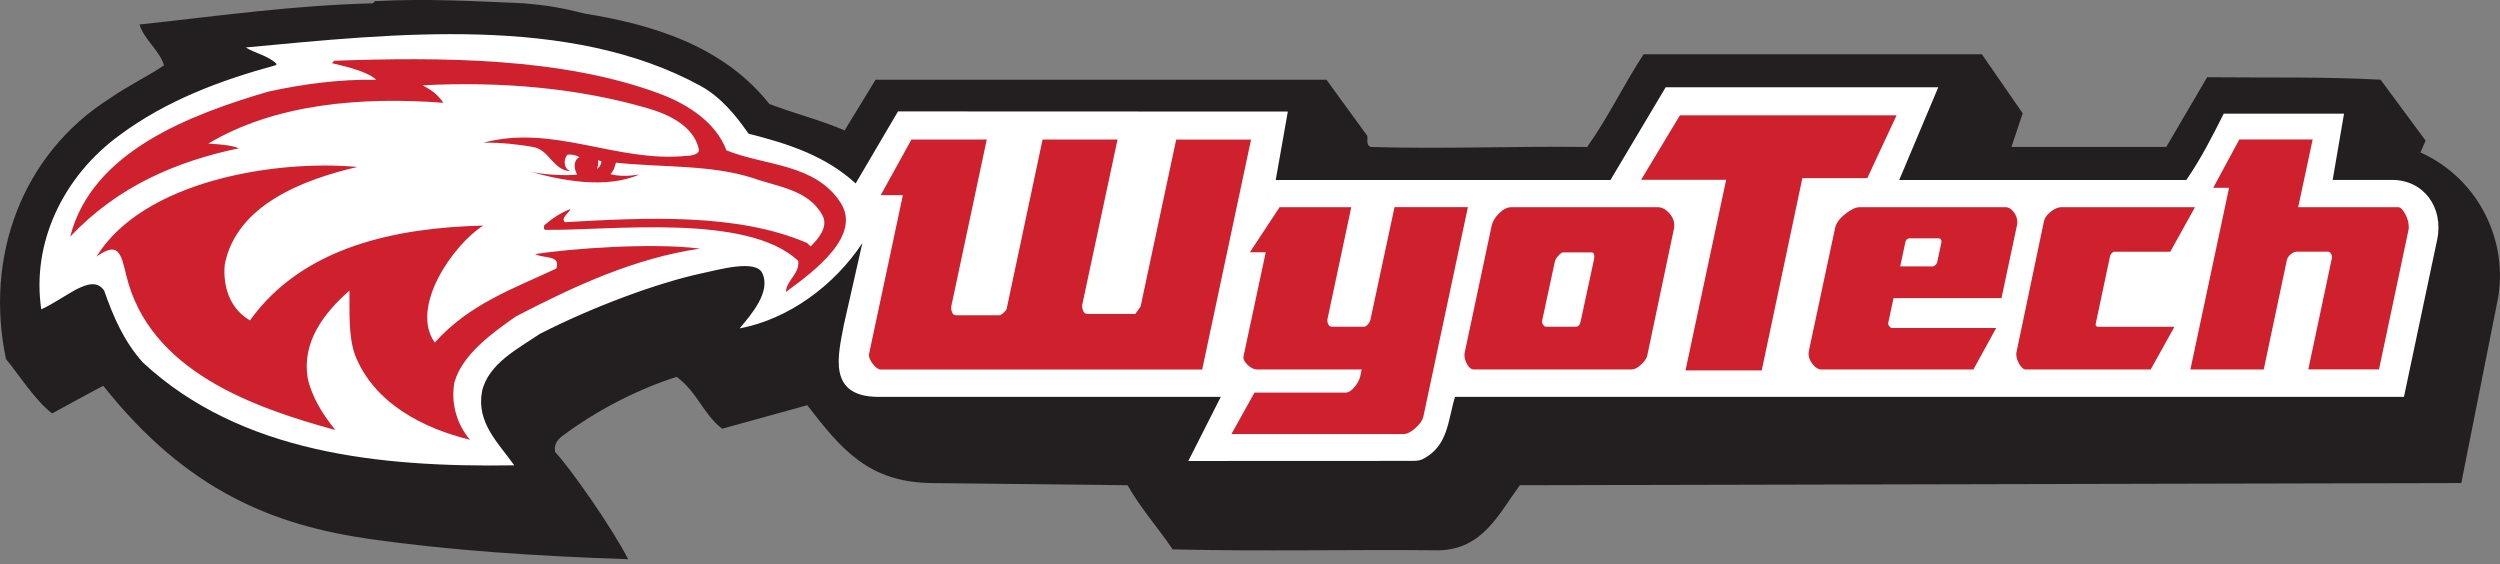
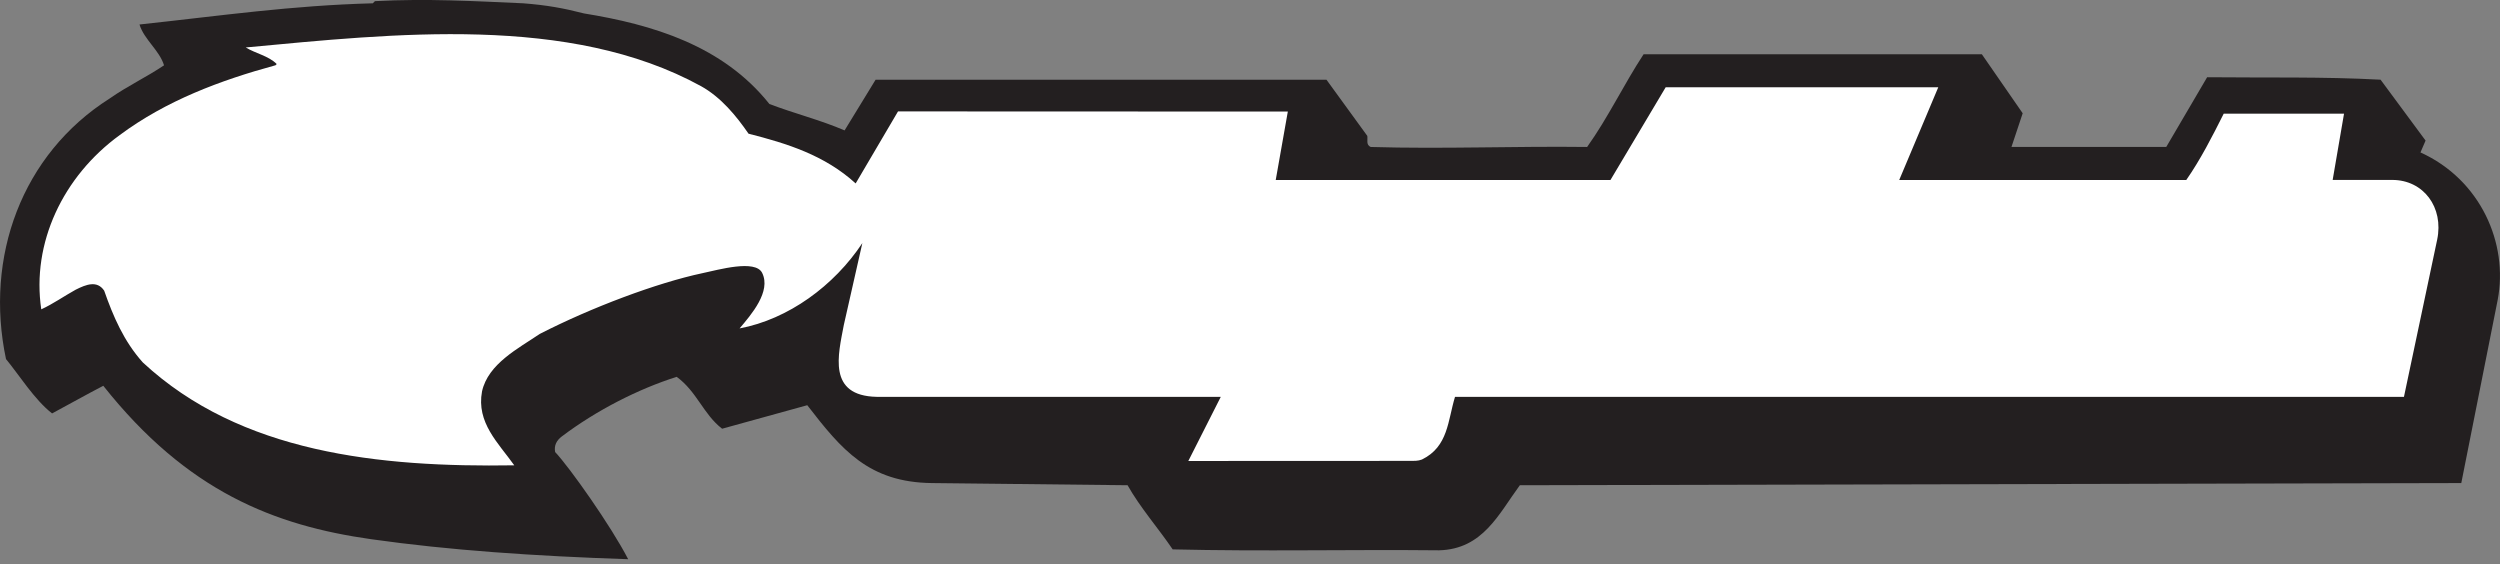
<svg xmlns="http://www.w3.org/2000/svg" width="350" height="79" viewBox="0 0 350 79" fill="none">
  <rect x="0" y="0" width="350" height="79" fill="#808080" stroke="none" />
  <g clip-path="url(#clip0_1_2)">
    <path fill-rule="evenodd" clip-rule="evenodd" d="M349.676 41.986L344.58 67.63L212.778 67.933C209.823 71.948 207.606 76.885 201.477 77.043C189.103 76.913 176.728 77.216 164.175 76.913C162.198 73.993 159.623 71.066 157.86 67.933L130.487 67.63C121.611 67.534 117.816 62.94 113.017 56.729L101.097 60.021C98.473 58.003 97.571 54.822 94.734 52.756C89.321 54.477 83.516 57.438 78.661 61.095C77.931 61.653 77.546 62.341 77.718 63.285C79.742 65.419 85.561 73.662 87.944 78.29C74.743 77.849 62.919 77.037 51.998 75.494C38.391 73.573 26.181 68.794 14.461 54.009C12.14 55.214 9.613 56.633 7.292 57.879C4.834 55.972 2.617 52.411 0.84 50.27C-2.176 36.002 3.023 21.609 15.356 13.787C17.808 12.065 20.473 10.819 22.965 9.145C22.318 7.038 20.17 5.537 19.529 3.43C31.091 2.183 40.801 0.765 52.191 0.462L52.494 0.159C59.8 -0.227 66.418 0.159 73.249 0.462C76.554 0.716 78.923 1.15 81.76 1.88C91.297 3.43 101.186 6.349 107.714 14.558C111.323 15.935 114.718 16.748 118.243 18.256L122.582 11.163H185.708L191.423 19.027C191.506 19.585 191.21 20.273 191.899 20.576C202.042 20.879 212.137 20.445 222.198 20.576C225.166 16.41 227.315 11.851 230.103 7.596H277.46L283.176 15.859L281.606 20.57H303.277L308.999 10.812C317.469 10.901 325.113 10.722 333.28 11.156L339.581 19.681L338.865 21.341C347.3 25.156 351.191 34.108 349.676 41.979V41.986Z" fill="#231F20" />
    <path fill-rule="evenodd" clip-rule="evenodd" d="M336.558 55.558H203.702C202.683 58.877 202.772 62.527 199.074 64.331C198.503 64.551 198.062 64.517 197.305 64.524L166.365 64.538L170.91 55.558H122.747C115.799 55.42 117.355 49.657 118.133 45.504L120.73 34.032C116.777 40.002 110.373 44.692 103.541 45.979C105.187 44.031 107.99 40.808 106.702 38.205C105.752 36.283 100.553 37.778 98.363 38.239C91.952 39.603 82.779 43.053 75.563 46.751C72.595 48.768 68.346 50.917 67.485 54.787C66.666 59.173 69.764 62.004 71.996 65.144C53.086 65.447 33.66 63.422 19.998 50.745C17.333 47.777 15.831 44.258 14.585 40.691C13.593 39.231 12.085 39.809 10.591 40.56C8.959 41.462 7.451 42.536 5.778 43.307C4.4 34.066 8.787 24.701 16.782 18.896C23.269 14.082 30.837 11.245 38.57 9.138L38.742 8.966C37.585 7.809 35.822 7.506 34.404 6.645C55.117 4.71 79.743 1.963 98.136 12.058C100.932 13.607 103.08 16.224 104.795 18.717C110.207 20.094 115.455 21.726 119.793 25.679L125.722 15.597L180.296 15.618L178.601 25.204H225.462L233.196 12.216H271.359L265.891 25.197H306.08C308.056 22.36 309.729 19.096 311.32 15.914H328.164L326.573 25.19H334.919C339.278 25.19 342.163 29.018 341.199 33.577L336.558 55.537V55.558Z" fill="white" />
-     <path fill-rule="evenodd" clip-rule="evenodd" d="M164.671 19.529L159.678 42.936L158.941 43.955H152.241C151.966 43.955 151.759 43.81 151.642 43.514C151.518 43.218 151.47 42.949 151.504 42.708L156.455 19.536H145.961L140.92 43.294C140.886 43.39 140.748 43.548 140.507 43.783C140.259 44.017 140.073 44.134 139.949 44.134H133.8C133.552 44.134 133.373 43.982 133.269 43.672C133.159 43.362 133.139 43.066 133.201 42.791L138.145 19.536H127.602L123.305 27.318H126.404L121.687 49.464C121.59 49.898 121.756 50.386 122.176 50.924C122.596 51.468 122.968 51.736 123.312 51.736H168.307L175.145 19.543H164.698L164.671 19.529ZM195.232 29.005L191.858 44.774C191.823 44.96 191.713 45.167 191.513 45.401C191.313 45.635 191.121 45.745 190.935 45.745H186.493C186.218 45.745 186.025 45.601 185.915 45.304C185.804 45.008 185.798 44.726 185.894 44.451L189.179 29.005H179.145L174.986 35.319H177.204L174.105 49.836C174.008 50.207 174.187 50.614 174.635 51.054C175.083 51.495 175.537 51.722 175.998 51.722H190.639L190.432 52.707C190.308 53.196 190.04 53.699 189.626 54.201C189.206 54.711 188.786 54.966 188.352 54.966H175.634L172.397 60.771H196.444C196.967 60.771 197.539 60.495 198.152 59.938C198.771 59.38 199.136 58.856 199.26 58.368L205.506 28.998H195.239L195.232 29.005ZM232.094 29.005H211.607C211.022 29.005 210.443 29.294 209.872 29.866C209.3 30.437 208.956 31.015 208.832 31.601L205.038 49.464C204.976 49.925 205.086 50.414 205.361 50.937C205.637 51.461 205.961 51.722 206.332 51.722H228.437C228.837 51.722 229.277 51.495 229.752 51.048C230.228 50.6 230.517 50.194 230.606 49.822L234.352 32.021C234.38 31.931 234.401 31.794 234.401 31.608C234.401 30.926 234.153 30.327 233.657 29.797C233.161 29.273 232.638 29.005 232.087 29.005H232.094ZM223.169 36.277L221.317 44.877C221.22 45.456 220.993 45.745 220.621 45.745H216.448C216.29 45.745 216.152 45.649 216.028 45.456C215.904 45.263 215.856 45.084 215.891 44.926L217.653 36.745C217.681 36.462 217.846 36.16 218.142 35.829C218.438 35.498 218.659 35.333 218.817 35.333H222.804C223.142 35.333 223.266 35.65 223.176 36.283L223.169 36.277ZM280.208 41.73L282.377 31.532C282.412 31.442 282.425 31.305 282.425 31.119C282.425 30.596 282.253 30.113 281.916 29.673C281.578 29.232 281.193 29.005 280.759 29.005H260.369C259.811 29.005 259.136 29.322 258.337 29.955C257.532 30.582 257.056 31.25 256.905 31.959L253.248 49.099C253.124 49.712 253.269 50.304 253.689 50.875C254.109 51.447 254.55 51.729 255.004 51.729H276.276L279.464 45.924H264.9C264.741 45.924 264.604 45.835 264.487 45.642C264.363 45.49 264.315 45.353 264.349 45.222L265.093 41.737H280.215L280.208 41.73ZM267.4 33.364H271.373C271.71 33.364 271.848 33.577 271.786 34.004L271.187 36.793C271.153 36.883 271.077 36.993 270.953 37.11C270.829 37.234 270.705 37.296 270.581 37.296H266.029L266.697 34.149C266.759 33.625 266.986 33.364 267.393 33.364H267.4ZM293.43 45.187L295.42 35.801C295.454 35.678 295.53 35.554 295.654 35.43C295.778 35.306 295.895 35.244 296.019 35.244H303.835L307.298 29.012H288.527C288.127 29.012 287.659 29.218 287.136 29.618C286.612 30.017 286.289 30.451 286.165 30.919L282.329 49.202C282.205 49.691 282.308 50.235 282.625 50.834C282.949 51.433 283.279 51.729 283.617 51.729H301.094L304.42 45.752H293.788C293.45 45.752 293.326 45.566 293.416 45.194L293.43 45.187ZM336.716 29.934C336.379 29.315 336.055 29.005 335.745 29.005H321.746L323.77 19.529H313.503L309.853 26.292H312.071L306.658 51.722H316.925L320.162 36.394C320.224 36.118 320.403 35.856 320.692 35.609C320.988 35.361 321.271 35.237 321.546 35.237H325.939C326.091 35.237 326.229 35.34 326.353 35.54C326.477 35.739 326.511 35.967 326.449 36.208L323.164 51.715H333.06L337.178 32.248C337.212 32.159 337.226 32 337.226 31.787C337.226 31.167 337.054 30.547 336.716 29.927V29.934ZM265.52 16.148H235.186L229.752 25.176H241.659L235.971 51.853H246.644L252.332 24.935H261.422L265.52 16.148ZM110.028 40.856C110.118 39.224 112.005 38.281 111.75 36.518C104.574 29.783 85.417 32.303 76.341 32.179C76.038 32.048 76.21 31.794 76.169 31.58C77.332 30.547 78.531 29.776 79.867 29.259C79.653 29.859 78.448 30.506 79.095 31.105C90.485 30.458 103.245 29.817 113.003 34.025L113.478 34.5C114.594 33.426 115.999 31.732 115.152 30.162C113.203 26.533 108.878 26.168 105.394 24.921C99.506 23.027 92.634 23.461 86.23 22.773C86.037 23.489 85.851 24.005 85.458 24.384C86.739 24.694 87.813 24.673 89.5 24.446C84.776 26.464 78.668 25.307 74.027 23.971C75.762 24.446 79.047 24.639 80.817 24.446C80.349 23.716 80.225 22.463 81.12 21.995C80.603 21.692 80.046 21.609 79.447 21.65C78.827 22.339 78.909 23.647 79.874 23.971C77.381 23.84 76.981 21.01 74.633 20.576C72.815 20.239 70.081 19.929 67.671 19.977C77.553 17.353 86.367 22.814 96.118 21.822C96.945 21.795 97.971 21.568 97.84 20.879C97.11 17.615 93.55 15.99 90.706 15.163C80.906 12.306 70.164 11.383 59.16 11.941C60.42 12.609 61.267 13.228 62.079 14.392C50.738 13.531 38.57 14.475 29.163 20.108C30.472 20.19 32.145 20.259 33.46 20.755C24.653 22.601 16.486 26.085 9.827 33.13C12.877 21.141 26.76 16.024 37.502 12.843C42.357 11.768 47.556 11.08 52.673 11.169C51.303 9.834 47.267 9.062 46.482 8.849L46.785 8.504C61.694 7.988 78.71 8.016 92.42 13.146C96.283 14.592 100.243 17.14 101.703 21.051C107.115 23.241 114.064 22.876 117.644 28.316C120.688 32.93 114.167 37.854 110.035 40.863L110.028 40.856ZM83.599 23.668C83.682 23.282 83.812 22.897 83.73 22.422L84.205 22.594C84.164 23.021 83.95 23.365 83.606 23.668H83.599ZM72.299 44.251C69.034 46.53 64.737 49.581 63.615 53.533C63.099 56.371 63.918 59.38 65.805 61.57C59.318 59.979 52.356 56.501 49.691 49.663C48.748 46.957 48.961 43.603 48.92 40.684C45.27 43.907 42.261 47.901 43.073 52.934C43.672 55.599 45.139 57.961 46.944 60.199C35.471 57.059 20.893 51.95 17.677 38.542C16.906 35.319 16.541 33.798 13.511 35.919C20.06 25.321 38.494 22.325 50.035 23.372C42.688 25.093 33.15 28.571 31.47 36.993C31.167 40.043 32.159 43.225 34.996 44.857C42.516 34.369 55.792 31.876 67.657 31.58C63.457 34.224 57.328 42.998 60.867 47.956C65.722 42.543 71.913 40.395 77.883 37.599C78.524 35.678 76.238 36.235 74.915 35.581C79.626 34.81 91.422 33.942 97.991 34.81C88.839 36.139 80.418 40.05 72.292 44.265L72.299 44.251Z" fill="#CF202E" />
  </g>
  <defs>
    <clipPath id="clip0_1_2">
      <rect width="350" height="78.29" fill="white" />
    </clipPath>
  </defs>
</svg>